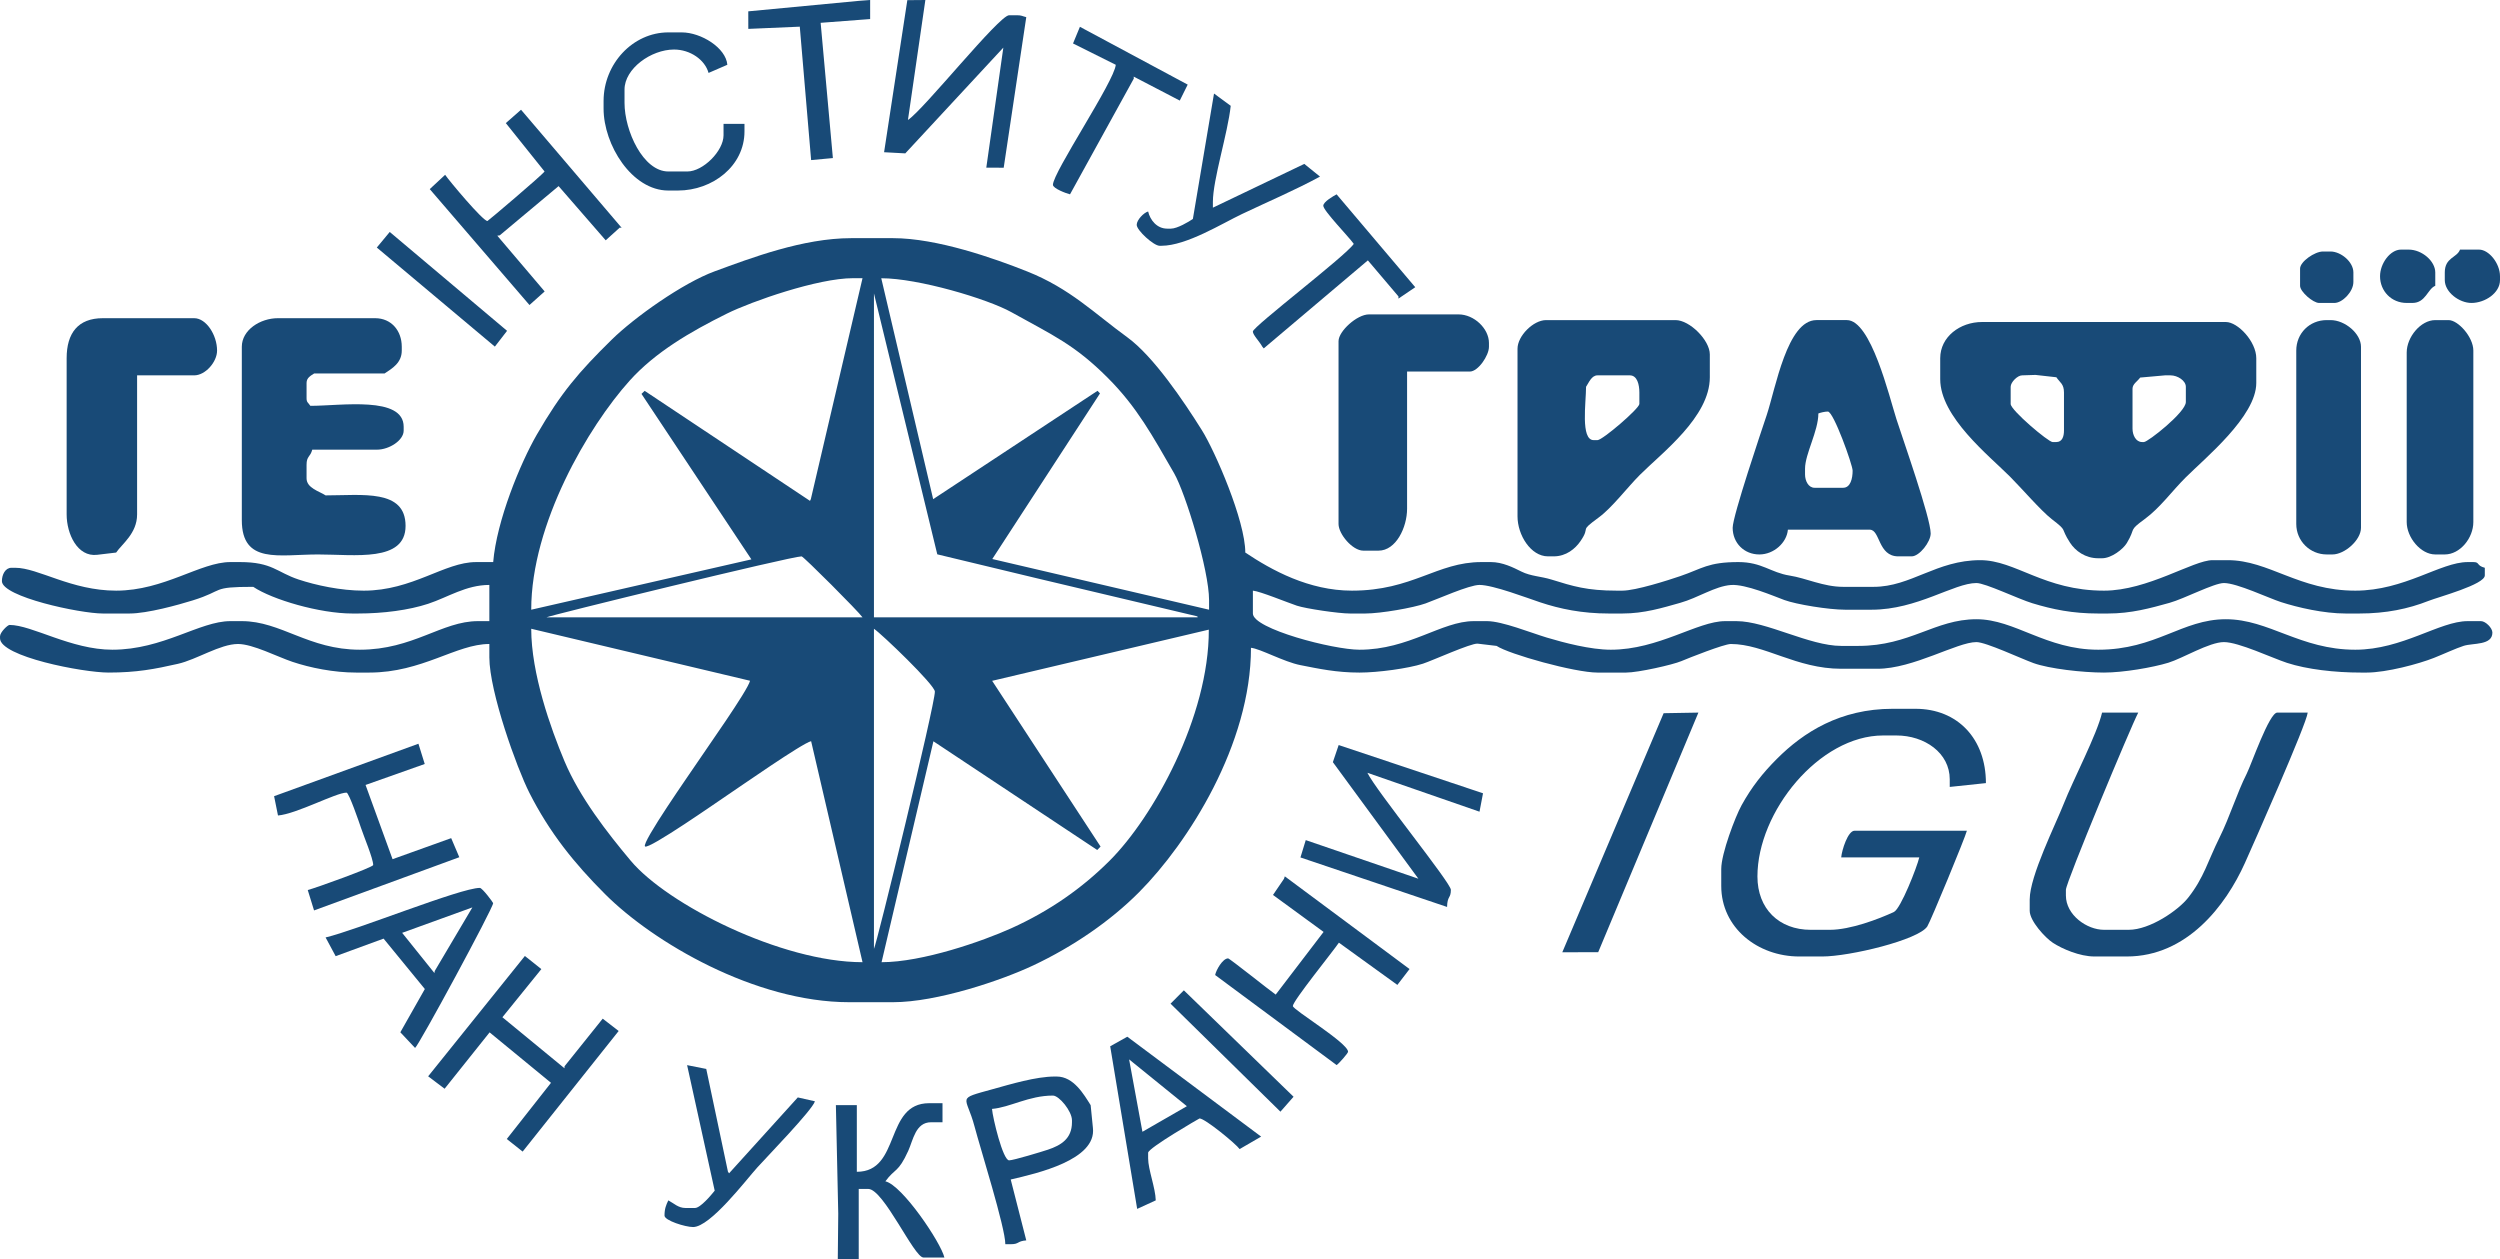
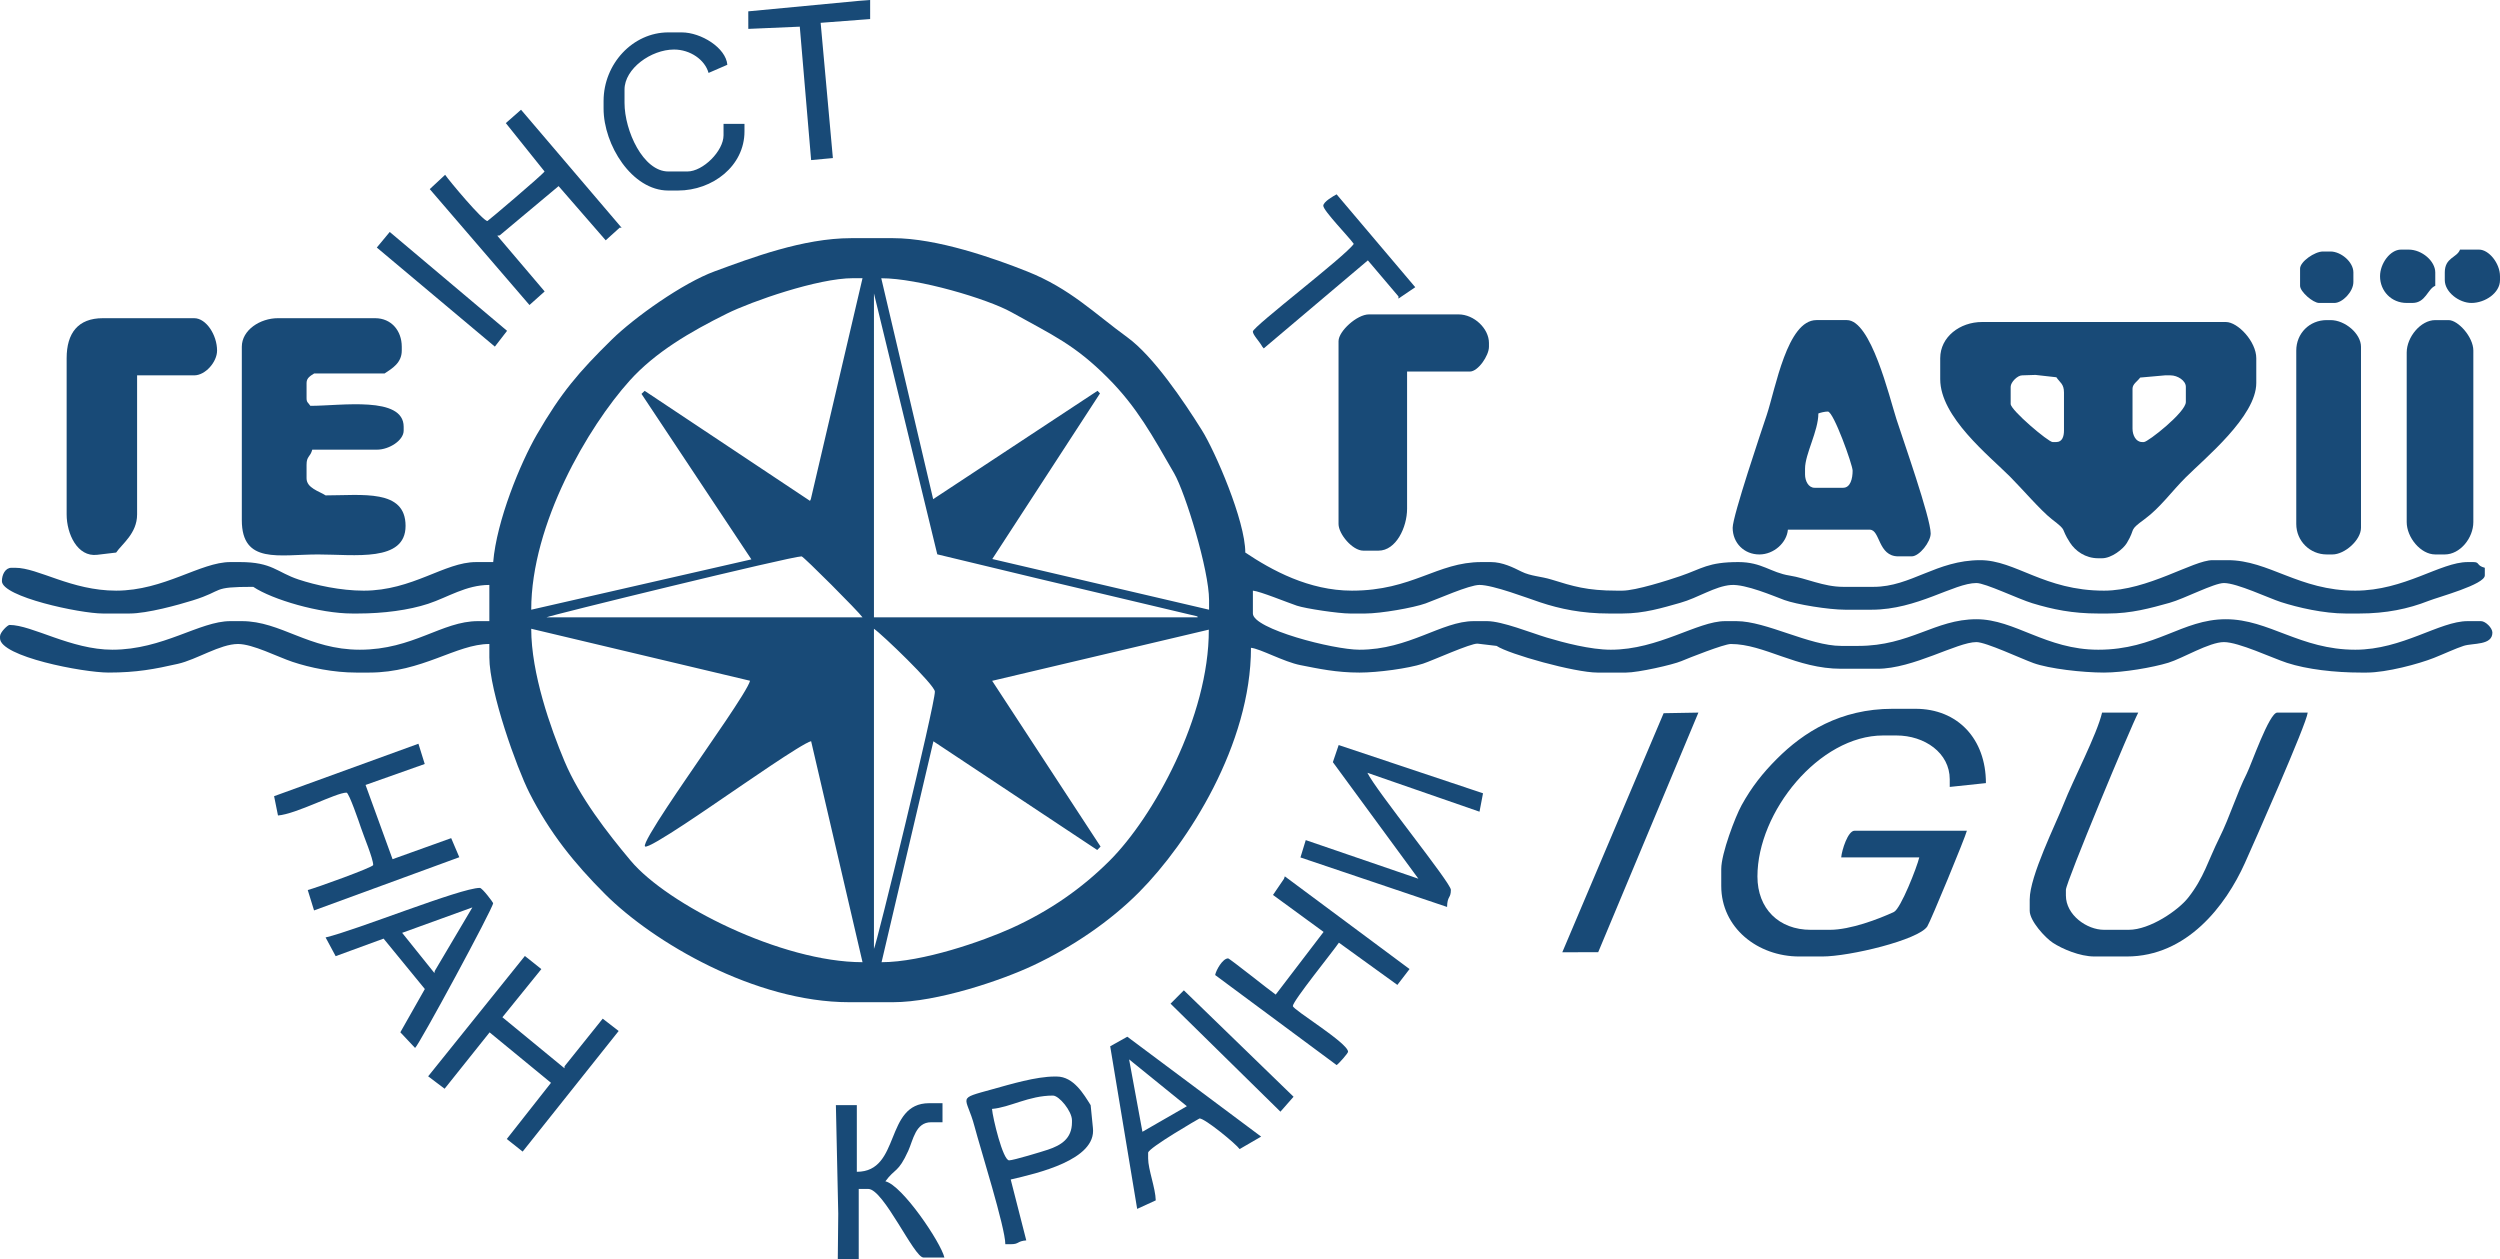
<svg xmlns="http://www.w3.org/2000/svg" xmlns:ns1="http://sodipodi.sourceforge.net/DTD/sodipodi-0.dtd" xmlns:ns2="http://www.inkscape.org/namespaces/inkscape" version="1.1" width="318.931" height="160.669" id="svg99" viewBox="0 0 318.931 160.669" ns1:docname="igu-logo.svg" ns2:version="0.92.5 (2060ec1f9f, 2020-04-08)">
  <defs id="defs103" />
  <ns1:namedview pagecolor="#ffffff" bordercolor="#666666" borderopacity="1" objecttolerance="10" gridtolerance="10" guidetolerance="10" ns2:pageopacity="0" ns2:pageshadow="2" ns2:window-width="1848" ns2:window-height="1016" id="namedview101" showgrid="false" ns2:zoom="1.5857392" ns2:cx="34.262261" ns2:cy="61.563377" ns2:window-x="72" ns2:window-y="27" ns2:window-maximized="1" ns2:current-layer="svg99" fit-margin-top="0" fit-margin-left="0" fit-margin-right="0" fit-margin-bottom="0" />
  <path ns2:connector-curvature="0" id="path2" style="fill:#184a77;fill-rule:evenodd;fill-opacity:1" d="m 77,12.883 v 0.972 c 0,4.627 3.613,10.452 8.259,10.452 h 1.214 c 4.465,0 8.502,-3.154 8.502,-7.535 V 15.8 H 92.303 v 1.458 c 0,2.003 -2.614,4.618 -4.615,4.618 h -2.429 c -3.214,0 -5.587,-5.193 -5.587,-8.751 v -1.702 c 0,-2.667 3.389,-5.104 6.316,-5.104 2.064,0 3.942,1.305 4.404,2.985 L 92.789,8.264 C 92.609,6.109 89.454,4.132 86.959,4.132 h -1.7 c -4.532,0 -8.259,4.015 -8.259,8.751 z" />
-   <path ns2:connector-curvature="0" id="path4" style="fill:#184a77;fill-rule:evenodd;fill-opacity:1" d="m 136.888,5.546 5.453,2.719 c -0.175,2.11 -8.016,13.728 -8.016,15.313 0,0.458 1.691,1.1 2.18,1.212 l 8.135,-14.762 -0.01,-0.254 5.876,3.058 1.01,-2.036 L 137.767,3.42 Z" />
  <path ns2:connector-curvature="0" id="path6" style="fill:#184a77;fill-rule:evenodd;fill-opacity:1" d="m 95.46,1.446 0.003,2.239 6.567,-0.283 1.447,17.02 2.775,-0.257 -1.561,-17.254 6.316,-0.48 V 0 l -1.447,0.11 z" />
-   <path ns2:connector-curvature="0" id="path8" style="fill:#184a77;fill-rule:evenodd;fill-opacity:1" d="m 112.785,19.42 2.705,0.147 12.508,-13.492 -2.174,15.315 2.221,0.005 2.879,-19.208 c -0.545,-0.127 -0.558,-0.243 -1.214,-0.243 h -0.972 c -1.283,0 -10.872,12.027 -12.909,13.363 L 118.051,0 115.75,0.02 Z" />
-   <path ns2:connector-curvature="0" id="path10" style="fill:#184a77;fill-rule:evenodd;fill-opacity:1" d="m 152.178,27.932 c -0.501,0.351 -1.999,1.236 -2.793,1.236 h -0.486 c -1.315,0 -2.176,-1.101 -2.429,-2.188 -0.558,0.149 -1.457,1.08 -1.457,1.701 0,0.714 2.174,2.674 2.915,2.674 h 0.243 c 3.178,0 7.748,-2.851 10.28,-4.054 3.322,-1.579 6.74,-3.033 9.943,-4.771 l -2.002,-1.62 -11.662,5.584 v -0.729 c 0,-2.879 1.904,-8.76 2.275,-12.266 l -2.131,-1.565 z" />
  <path ns2:connector-curvature="0" id="path12" style="fill:#184a77;fill-rule:evenodd;fill-opacity:1" d="m 303.628,35.245 c 0,1.875 1.44,3.403 3.401,3.403 h 0.729 c 1.693,0 1.936,-1.792 2.915,-2.188 V 34.759 c 0,-1.448 -1.692,-2.917 -3.401,-2.917 h -0.972 c -1.365,0 -2.672,1.756 -2.672,3.403 z" />
  <path ns2:connector-curvature="0" id="path14" style="fill:#184a77;fill-rule:evenodd;fill-opacity:1" d="m 311.887,34.759 v 0.972 c 0,1.546 1.843,2.917 3.401,2.917 1.732,0 3.643,-1.268 3.643,-2.917 v -0.486 c 0,-1.672 -1.432,-3.403 -2.672,-3.403 h -2.429 c -0.383,1.058 -1.943,0.985 -1.943,2.917 z" />
  <path ns2:connector-curvature="0" id="path16" style="fill:#184a77;fill-rule:evenodd;fill-opacity:1" d="m 168.817,26.252 c 0,0.629 3.347,4.056 3.886,4.861 -1.035,1.547 -12.874,10.557 -12.874,11.181 0,0.438 0.869,1.292 1.214,1.944 l 0.176,0.209 13.283,-11.231 3.905,4.602 -0.004,0.276 2.144,-1.453 -10.032,-11.849 c -0.417,0.221 -1.7,0.953 -1.7,1.458 z" />
  <path ns2:connector-curvature="0" id="path18" style="fill:#184a77;fill-rule:evenodd;fill-opacity:1" d="m 64.528,15.704 4.942,6.173 c -0.311,0.465 -7.224,6.32 -7.287,6.32 -0.586,0 -4.856,-5.104 -5.396,-5.896 l -1.963,1.825 12.722,14.787 1.936,-1.733 -6.042,-7.111 0.311,-0.042 7.51,-6.283 6.01,6.915 1.795,-1.623 0.243,0.028 -12.839,-15.063 z" />
  <path ns2:connector-curvature="0" id="path20" style="fill:#184a77;fill-rule:evenodd;fill-opacity:1" d="m 293.426,34.273 v 2.188 c 0,0.751 1.656,2.188 2.429,2.188 h 1.943 c 1.029,0 2.429,-1.431 2.429,-2.674 V 34.759 c 0,-1.365 -1.606,-2.674 -2.915,-2.674 h -0.972 c -1.041,0 -2.915,1.287 -2.915,2.188 z" />
  <path ns2:connector-curvature="0" id="path22" style="fill:#184a77;fill-rule:evenodd;fill-opacity:1" d="m 170.76,43.51 v 23.335 c 0,1.285 1.775,3.403 3.158,3.403 h 1.943 c 2.237,0 3.644,-2.978 3.644,-5.348 V 47.399 h 8.016 c 1.033,0 2.429,-2.02 2.429,-3.16 v -0.486 c 0,-1.824 -1.883,-3.646 -3.886,-3.646 h -11.416 c -1.549,0 -3.886,2.159 -3.886,3.403 z" />
  <path ns2:connector-curvature="0" id="path24" style="fill:#184a77;fill-rule:evenodd;fill-opacity:1" d="M 48.071,31.579 63.13,44.219 64.688,42.205 49.72,29.592 Z" />
-   <path ns2:connector-curvature="0" id="path26" style="fill:#184a77;fill-rule:evenodd;fill-opacity:1" d="m 203.795,56.149 h -0.486 c -1.697,0 -0.972,-4.817 -0.972,-6.806 0.355,-0.53 0.702,-1.458 1.457,-1.458 h 4.129 c 0.953,0 1.215,1.202 1.215,2.188 v 1.458 c 0,0.583 -4.695,4.618 -5.344,4.618 z M 193.593,44.482 v 21.39 c 0,2.381 1.692,5.104 3.886,5.104 h 0.729 c 1.603,0 2.753,-0.978 3.412,-1.933 1.402,-2.034 -0.314,-1.088 2.325,-3.021 1.718,-1.259 3.658,-3.84 5.254,-5.437 2.823,-2.824 8.927,-7.385 8.927,-12.457 V 45.211 c 0,-1.808 -2.565,-4.375 -4.372,-4.375 h -16.517 c -1.623,0 -3.643,2.016 -3.643,3.646 z" />
  <path ns2:connector-curvature="0" id="path28" style="fill:#184a77;fill-rule:evenodd;fill-opacity:1" d="m 273.508,56.392 h -0.243 c -0.785,0 -1.214,-0.882 -1.214,-1.701 v -5.104 c 0,-0.604 0.607,-0.914 0.976,-1.42 l 3.154,-0.281 h 0.729 c 0.888,0 1.943,0.671 1.943,1.458 v 1.944 c 0,1.303 -4.841,5.104 -5.344,5.104 z m -17.003,-4.861 v -2.188 c 0,-0.585 0.873,-1.458 1.457,-1.458 l 1.707,-0.055 2.665,0.298 c 0.453,0.677 0.972,0.84 0.972,1.945 v 4.861 c 0,0.746 -0.225,1.458 -0.972,1.458 h -0.486 c -0.529,0 -5.344,-4.06 -5.344,-4.861 z M 247.518,45.697 v 2.674 c 0,4.825 6.207,9.735 8.927,12.457 1.402,1.403 3.938,4.341 5.298,5.393 2.145,1.659 1.008,0.963 2.334,3.011 0.679,1.049 1.946,1.987 3.601,1.987 h 0.486 c 1.201,0 2.685,-1.155 3.16,-1.942 1.213,-2.009 0.124,-1.478 2.285,-3.061 1.945,-1.425 3.455,-3.538 5.182,-5.266 2.507,-2.509 9.048,-7.824 9.048,-12.093 V 45.697 c 0,-2.111 -2.34,-4.618 -3.886,-4.618 h -31.091 c -2.847,0 -5.344,1.912 -5.344,4.618 z" />
  <path ns2:connector-curvature="0" id="path40" style="fill:#184a77;fill-rule:evenodd;fill-opacity:1" d="m 307.029,44.968 v 21.633 c 0,1.961 1.783,4.132 3.643,4.132 h 1.215 c 1.936,0 3.643,-2.077 3.643,-4.132 V 44.725 c 0,-1.744 -1.954,-3.889 -3.158,-3.889 h -1.7 c -1.861,0 -3.643,2.171 -3.643,4.132 z" />
  <path ns2:connector-curvature="0" id="path42" style="fill:#184a77;fill-rule:evenodd;fill-opacity:1" d="m 8.502,45.697 v 19.932 c 0,2.462 1.363,5.452 3.893,5.149 l 2.423,-0.288 c 0.728,-1.088 2.672,-2.431 2.672,-4.861 V 47.885 h 7.287 c 1.419,0 2.915,-1.705 2.915,-3.16 0,-1.98 -1.383,-4.132 -2.915,-4.132 H 13.117 c -3.166,0 -4.615,1.907 -4.615,5.104 z" />
  <path ns2:connector-curvature="0" id="path44" style="fill:#184a77;fill-rule:evenodd;fill-opacity:1" d="m 292.94,44.725 v 22.119 c 0,2.179 1.757,3.889 3.886,3.889 h 0.729 c 1.565,0 3.643,-1.835 3.643,-3.403 V 44.239 c 0,-1.669 -2.023,-3.403 -3.886,-3.403 h -0.486 c -2.195,0 -3.886,1.692 -3.886,3.889 z" />
  <path ns2:connector-curvature="0" id="path46" style="fill:#184a77;fill-rule:evenodd;fill-opacity:1" d="m 30.849,44.239 v 22.119 c 0,5.658 4.758,4.375 9.716,4.375 4.69,0 11.174,1.015 11.174,-3.646 0,-4.73 -5.531,-3.889 -10.202,-3.889 -0.783,-0.525 -2.429,-0.912 -2.429,-2.188 v -1.702 c 0,-1.149 0.469,-0.972 0.729,-1.944 h 8.259 c 1.555,0 3.401,-1.185 3.401,-2.431 v -0.486 c 0,-3.966 -7.964,-2.674 -11.902,-2.674 -0.294,-0.439 -0.486,-0.427 -0.486,-0.972 v -1.945 c 0,-0.686 0.557,-0.938 0.972,-1.215 h 8.987 c 0.942,-0.631 2.186,-1.332 2.186,-2.917 v -0.486 c 0,-2.052 -1.335,-3.646 -3.401,-3.646 H 35.464 c -2.285,0 -4.615,1.515 -4.615,3.646 z" />
  <path ns2:connector-curvature="0" id="path48" style="fill:#184a77;fill-rule:evenodd;fill-opacity:1" d="m 231.972,52.746 c 0.294,-0.114 0.832,-0.243 1.214,-0.243 0.727,0 3.158,6.809 3.158,7.535 0,0.985 -0.262,2.188 -1.214,2.188 h -3.643 c -0.785,0 -1.214,-0.882 -1.214,-1.701 v -0.729 c 0,-1.894 1.7,-4.8 1.7,-7.049 z m -10.931,14.584 c 0,1.952 1.477,3.403 3.401,3.403 1.869,0 3.507,-1.517 3.643,-3.16 h 10.445 c 1.346,0 1.03,3.403 3.643,3.403 h 1.7 c 0.996,0 2.429,-1.85 2.429,-2.917 0,-2.005 -3.575,-12.104 -4.369,-14.588 -0.918,-2.872 -3.244,-12.636 -6.319,-12.636 h -3.886 c -3.734,0 -5.21,8.711 -6.346,12.123 -0.674,2.023 -4.341,12.864 -4.341,14.372 z" />
  <path ns2:connector-curvature="0" id="path56" style="fill:#184a77;fill-rule:evenodd;fill-opacity:1" d="m 219.584,110.84 v 2.188 c 0,5.315 4.622,8.994 9.959,8.994 h 2.915 c 3.512,0 12.294,-2.116 13.413,-3.836 0.408,-0.627 4.859,-11.399 5.048,-12.207 H 236.587 c -0.847,0 -1.623,2.48 -1.7,3.403 h 9.959 c -0.285,1.226 -2.37,6.561 -3.242,6.965 -1.95,0.902 -5.539,2.272 -8.174,2.272 h -2.429 c -4.061,0 -6.801,-2.69 -6.801,-6.806 0,-8.257 7.889,-17.987 16.032,-17.987 h 1.7 c 3.595,0 6.801,2.22 6.801,5.591 l 2e-4,0.974 4.615,-0.488 c 0,-5.629 -3.583,-9.48 -8.987,-9.48 h -2.915 c -6.688,0 -11.372,2.993 -14.757,6.38 -1.808,1.809 -3.221,3.587 -4.516,5.933 -0.793,1.437 -2.588,6.155 -2.588,8.105 z" />
  <path ns2:connector-curvature="0" id="path58" style="fill:#184a77;fill-rule:evenodd;fill-opacity:1" d="m 199.305,121.485 4.582,-0.014 12.782,-30.563 -4.435,0.077 z" />
  <path ns2:connector-curvature="0" id="path60" style="fill:#184a77;fill-rule:evenodd;fill-opacity:1" d="m 170.037,97.23 10.91,14.871 -14.369,-4.926 -0.677,2.211 18.705,6.316 c 0.032,-1.456 0.486,-1.061 0.486,-2.188 0,-0.885 -9.522,-12.623 -10.653,-14.927 l 14.305,4.963 0.448,-2.348 -18.414,-6.155 z" />
  <path ns2:connector-curvature="0" id="path62" style="fill:#184a77;fill-rule:evenodd;fill-opacity:1" d="m 34.967,101.572 0.497,2.462 c 2.365,-0.197 7.412,-2.917 8.745,-2.917 0.311,0 1.641,3.878 1.839,4.48 0.347,1.056 1.562,3.934 1.562,4.757 0,0.285 -7.399,2.959 -8.35,3.188 l 0.805,2.604 18.531,-6.788 -1.037,-2.434 -7.479,2.685 -3.444,-9.47 7.548,-2.674 -0.803,-2.585 z" />
  <path ns2:connector-curvature="0" id="path66" style="fill:#184a77;fill-rule:evenodd;fill-opacity:1" d="m 258.934,114.729 v 1.458 c 0,1.296 1.972,3.444 2.958,4.089 1.186,0.775 3.424,1.745 5.301,1.745 h 4.129 c 7.662,0 12.612,-6.475 15.059,-11.912 1.055,-2.345 7.9,-17.795 8.017,-19.201 h -3.886 c -1.019,0 -3.307,6.627 -3.886,7.778 -1.272,2.525 -2.156,5.503 -3.485,8.179 -1.483,2.985 -1.972,5.097 -3.999,7.666 -1.265,1.604 -4.867,4.087 -7.575,4.087 h -3.158 c -2.186,0 -4.858,-1.889 -4.858,-4.375 v -0.729 c 0,-0.94 8.298,-20.842 9.23,-22.605 h -4.615 c -0.648,2.784 -3.695,8.579 -4.891,11.634 -1.008,2.575 -4.339,9.222 -4.339,12.186 z" />
  <path ns2:connector-curvature="0" id="path74" style="fill:#184a77;fill-rule:evenodd;fill-opacity:1" d="m 111.492,80.213 c 0.996,0.667 7.773,7.167 7.773,8.021 0,1.705 -7.457,32.36 -7.773,32.814 z m 42.72,0.111 c 0.031,11.123 -7.092,23.926 -12.66,29.483 -3.555,3.549 -7.666,6.41 -12.529,8.61 -3.647,1.65 -11.344,4.333 -16.559,4.333 l 6.614,-28.183 20.898,13.868 0.427,-0.435 -13.831,-21.145 z M 82.285,107.981 c 0.454,0.454 9.415,-5.815 10.552,-6.573 1.603,-1.069 9.494,-6.588 10.639,-6.855 l 6.558,28.196 c -10.34,0 -24.888,-7.361 -29.572,-12.945 -2.998,-3.575 -6.517,-8.099 -8.448,-12.693 -1.765,-4.198 -4.245,-11.183 -4.245,-16.899 l 27.917,6.634 c -0.292,1.254 -5.69,8.847 -6.834,10.575 -0.757,1.143 -7.038,10.089 -6.567,10.56 z m 29.207,-70.549 8.079,33.285 12.777,3.073 20.408,4.842 0.029,0.121 H 111.492 Z M 69.713,78.755 c 0.304,-0.211 31.196,-7.778 32.549,-7.778 0.242,0 7.299,7.07 7.773,7.778 z m 49.333,-15.076 -6.621,-28.181 c 4.698,-0.009 13.546,2.627 16.597,4.326 5.305,2.953 8.053,4.13 12.287,8.365 3.777,3.779 5.722,7.422 8.473,12.182 1.438,2.488 4.462,12.355 4.462,16.196 v 1.215 l -27.656,-6.467 13.741,-21.128 -0.317,-0.33 z m -51.276,14.104 c 0,-10.943 7.256,-23.337 12.566,-29.233 C 83.6,44.926 88.078,42.316 92.704,40.022 c 3.199,-1.587 11.657,-4.533 16.116,-4.533 h 1.214 l -6.594,28.188 -0.106,0.221 -21.093,-14.037 -0.405,0.388 14.021,21.112 z m -4.858,-6.077 h -2.186 c -4.02,0 -8.085,3.646 -14.331,3.646 -2.941,0 -6.116,-0.697 -8.297,-1.42 -2.793,-0.926 -3.346,-2.227 -7.491,-2.227 h -1.214 c -3.822,0 -8.455,3.646 -14.574,3.646 -5.724,0 -9.95,-2.917 -12.874,-2.917 H 1.457 c -0.785,0 -1.214,0.882 -1.214,1.701 0,1.997 9.96,4.132 12.874,4.132 h 3.401 c 2.292,0 6.229,-1.103 8.05,-1.667 4.178,-1.294 2.221,-1.736 7.738,-1.736 2.43,1.629 8.469,3.403 12.631,3.403 h 0.729 c 3.235,0 6.495,-0.431 8.96,-1.243 2.504,-0.825 4.838,-2.403 7.801,-2.403 v 4.618 h -1.457 c -4.595,0 -8.271,3.646 -15.06,3.646 -6.549,0 -10.059,-3.646 -15.06,-3.646 h -1.457 c -3.931,0 -8.582,3.646 -15.06,3.646 -5.275,0 -10.254,-3.16 -13.117,-3.16 -0.239,0 -1.214,0.933 -1.214,1.458 v 0.243 c 0,2.337 10.583,4.375 13.845,4.375 3.592,0 5.872,-0.442 8.846,-1.114 2.399,-0.542 5.388,-2.532 7.672,-2.532 1.885,0 5.026,1.635 6.952,2.28 2.24,0.75 5.245,1.366 8.108,1.366 h 1.7 c 6.742,0 11.094,-3.646 15.303,-3.646 v 1.702 c 0,4.397 3.517,14.145 5.096,17.263 2.6,5.136 5.759,9.033 9.661,12.938 6.14,6.144 19.13,13.795 31.152,13.795 h 5.587 c 5.632,0 13.887,-2.804 17.896,-4.697 5.042,-2.38 9.811,-5.631 13.499,-9.341 6.261,-6.298 14.271,-18.867 14.271,-31.173 1.131,0.094 4.209,1.797 6.296,2.207 2.348,0.461 4.586,0.953 7.549,0.953 2.357,0 6.229,-0.527 8.096,-1.135 1.2,-0.391 6.123,-2.627 6.97,-2.556 l 2.423,0.288 c 1.582,1.06 9.971,3.403 12.874,3.403 h 3.644 c 1.544,0 5.952,-0.996 7.044,-1.458 0.945,-0.4 5.461,-2.188 6.315,-2.188 4.285,0 8.356,3.16 14.088,3.16 h 4.615 c 4.582,0 10.165,-3.403 12.631,-3.403 1.221,0 5.726,2.118 7.282,2.679 1.991,0.718 6.246,1.21 8.992,1.21 2.481,0 6.216,-0.647 8.217,-1.257 1.805,-0.551 5.219,-2.632 7.086,-2.632 1.884,0 6.169,2.037 8.042,2.648 2.553,0.833 6.097,1.241 9.447,1.241 h 0.729 c 2.524,0 6.63,-1.102 8.574,-1.872 1.21,-0.479 2.825,-1.23 3.804,-1.541 1.186,-0.376 3.654,-0.03 3.654,-1.691 0,-0.585 -0.873,-1.458 -1.457,-1.458 h -1.7 c -3.579,0 -8.324,3.646 -14.331,3.646 -7.039,0 -11.017,-3.889 -16.517,-3.889 -5.595,0 -8.907,3.889 -16.274,3.889 -6.674,0 -10.635,-3.889 -15.546,-3.889 -5.283,0 -8.464,3.403 -15.06,3.403 h -2.186 c -4.058,0 -9.565,-3.16 -13.36,-3.16 h -1.457 c -3.5,0 -8.485,3.646 -14.574,3.646 -2.604,0 -6.009,-0.903 -8.168,-1.549 -2.005,-0.6 -5.696,-2.097 -7.62,-2.097 h -1.7 c -4.094,0 -8.263,3.646 -14.574,3.646 -3.369,0 -13.602,-2.66 -13.602,-4.618 v -2.917 c 0.907,0.075 4.454,1.534 5.612,1.919 1.13,0.375 5.308,0.998 6.776,0.998 h 1.943 c 1.992,0 6.146,-0.731 7.7,-1.288 1.536,-0.551 5.553,-2.358 6.874,-2.358 1.738,0 6.092,1.669 7.743,2.218 2.525,0.84 5.338,1.428 8.775,1.428 h 1.7 c 2.806,0 5.104,-0.721 7.385,-1.361 2.292,-0.643 4.449,-2.13 6.486,-2.278 1.854,-0.135 5.458,1.421 6.799,1.915 1.536,0.565 5.663,1.238 7.75,1.238 h 3.401 c 5.806,0 10.494,-3.403 13.36,-3.403 1.14,0 5.324,2.027 7.139,2.579 2.595,0.789 5.107,1.31 8.407,1.31 h 1.214 c 2.996,0 5.425,-0.68 7.87,-1.361 1.888,-0.526 5.68,-2.528 6.947,-2.528 1.657,0 5.734,1.937 7.284,2.434 2.166,0.696 5.438,1.455 8.262,1.455 h 1.7 c 3.451,0 6.287,-0.601 8.84,-1.606 1.311,-0.516 7.192,-2.09 7.192,-3.255 v -0.972 c -1.116,-0.298 -0.613,-0.729 -1.457,-0.729 h -0.729 c -3.464,0 -8.056,3.646 -14.331,3.646 -7.19,0 -11.018,-3.889 -16.274,-3.889 h -1.943 c -2.46,0 -8.254,3.889 -13.845,3.889 -7.639,0 -11.278,-3.889 -15.789,-3.889 -5.588,0 -8.843,3.403 -13.602,3.403 h -3.886 c -2.505,0 -4.721,-1.108 -6.823,-1.437 -2.43,-0.38 -3.534,-1.723 -6.537,-1.723 -3.903,0 -4.626,0.841 -7.435,1.796 -1.537,0.523 -5.656,1.85 -7.382,1.85 h -0.729 c -3.767,0 -5.565,-0.562 -8.303,-1.414 -1.347,-0.419 -2.64,-0.421 -3.839,-1.02 -1.038,-0.518 -2.41,-1.212 -3.89,-1.212 h -1.214 c -5.68,0 -8.761,3.646 -16.517,3.646 -5.494,0 -10.242,-2.61 -13.603,-4.861 0,-4.054 -3.853,-12.914 -5.537,-15.606 -2.325,-3.717 -6.188,-9.439 -9.523,-11.861 -4.189,-3.042 -7.284,-6.209 -12.751,-8.387 -4.221,-1.682 -11.519,-4.252 -17.126,-4.252 h -5.344 c -6.15,0 -12.778,2.533 -17.396,4.225 -4.104,1.504 -10.276,5.901 -13.146,8.721 -4.238,4.164 -6.469,6.781 -9.541,12.086 -2.127,3.673 -5.146,11.032 -5.583,16.29 z" />
  <path ns2:connector-curvature="0" id="path76" style="fill:#184a77;fill-rule:evenodd;fill-opacity:1" d="m 60.261,115.76 -4.8,8.111 -0.04,0.265 -4.118,-5.132 z m -18.725,3.831 1.284,2.389 6.115,-2.238 5.263,6.43 -3.126,5.519 1.881,1.998 c 0.505,-0.37 9.959,-17.843 9.959,-18.473 0,-0.08 -1.378,-1.944 -1.7,-1.944 -2.451,0 -15.809,5.418 -19.675,6.32 z" />
  <path ns2:connector-curvature="0" id="path78" style="fill:#184a77;fill-rule:evenodd;fill-opacity:1" d="m 162.398,114.172 6.455,4.716 -6.108,7.994 c -0.673,-0.451 -5.876,-4.618 -6.073,-4.618 -0.695,0 -1.544,1.514 -1.652,2.123 l 15.498,11.489 c 0.288,-0.193 1.457,-1.51 1.457,-1.701 0,-1.12 -7.044,-5.358 -7.044,-5.834 0,-0.652 5.11,-6.946 5.875,-8.083 l 7.459,5.389 1.555,-2.023 -15.913,-11.827 -0.106,0.316 z" />
  <path ns2:connector-curvature="0" id="path80" style="fill:#184a77;fill-rule:evenodd;fill-opacity:1" d="m 149.328,128.041 14.019,13.779 1.675,-1.905 -13.994,-13.575 z" />
  <path ns2:connector-curvature="0" id="path84" style="fill:#184a77;fill-rule:evenodd;fill-opacity:1" d="m 144.042,135.147 7.37,5.974 -5.67,3.263 z m -2.412,-1.67 3.441,20.745 2.371,-1.088 c -0.035,-1.563 -0.972,-3.958 -0.972,-5.348 v -0.729 c 0,-0.601 6.526,-4.375 6.558,-4.375 0.714,0 4.709,3.303 5.113,3.909 l 2.745,-1.591 -17.074,-12.744 z" />
  <path ns2:connector-curvature="0" id="path86" style="fill:#184a77;fill-rule:evenodd;fill-opacity:1" d="m 54.621,137.308 2.099,1.585 5.74,-7.191 7.832,6.436 -5.64,7.168 2.024,1.605 12.248,-15.385 -2.035,-1.573 -4.867,6.07 -0.01,0.26 -7.92,-6.511 4.971,-6.143 -2.102,-1.672 z" />
-   <path ns2:connector-curvature="0" id="path92" style="fill:#184a77;fill-rule:evenodd;fill-opacity:1" d="m 90.098,136.366 -2.443,-0.483 3.521,16.016 c -0.429,0.529 -1.813,2.207 -2.517,2.207 h -1.214 c -0.917,0 -1.468,-0.592 -2.186,-0.972 -0.282,0.588 -0.486,1.063 -0.486,1.945 0,0.626 2.653,1.458 3.643,1.458 2.202,0 6.751,-5.998 8.194,-7.6 1.171,-1.3 7.065,-7.369 7.351,-8.443 l -2.184,-0.493 -8.768,9.682 -0.143,-0.212 z" />
  <path ns2:connector-curvature="0" id="path94" style="fill:#184a77;fill-rule:evenodd;fill-opacity:1" d="m 126.552,141.467 c 2.303,-0.192 4.691,-1.702 7.773,-1.702 0.79,0 2.429,1.983 2.429,3.16 v 0.243 c 0,2.102 -1.402,2.938 -3.063,3.498 -0.733,0.247 -4.414,1.363 -4.953,1.363 -0.801,0 -2.091,-5.416 -2.186,-6.563 z m 8.016,-4.132 c -2.412,0 -5.667,0.988 -7.875,1.599 -4.822,1.335 -3.428,0.759 -2.371,4.765 0.741,2.809 3.931,12.921 3.931,15.026 h 0.729 c 1.053,0 0.75,-0.387 1.943,-0.486 l -1.985,-7.767 c 3.358,-0.784 10.959,-2.5 10.487,-6.574 l -0.29,-2.911 c -0.854,-1.352 -2.164,-3.651 -4.325,-3.651 z" />
  <path ns2:connector-curvature="0" id="path96" style="fill:#184a77;fill-rule:evenodd;fill-opacity:1" d="m 112.95,150.703 c 1.245,-1.7 1.628,-1.05 2.917,-3.887 0.626,-1.377 0.928,-3.648 2.913,-3.648 h 1.457 v -2.431 h -1.7 c -5.742,0 -3.58,8.751 -9.23,8.751 v -8.508 h -2.672 l 0.302,13.853 -0.06,5.835 h 2.672 v -8.994 h 1.214 c 1.961,0 5.839,8.751 7.044,8.751 h 2.672 c -0.444,-1.906 -5.365,-9.218 -7.53,-9.723 z" />
</svg>